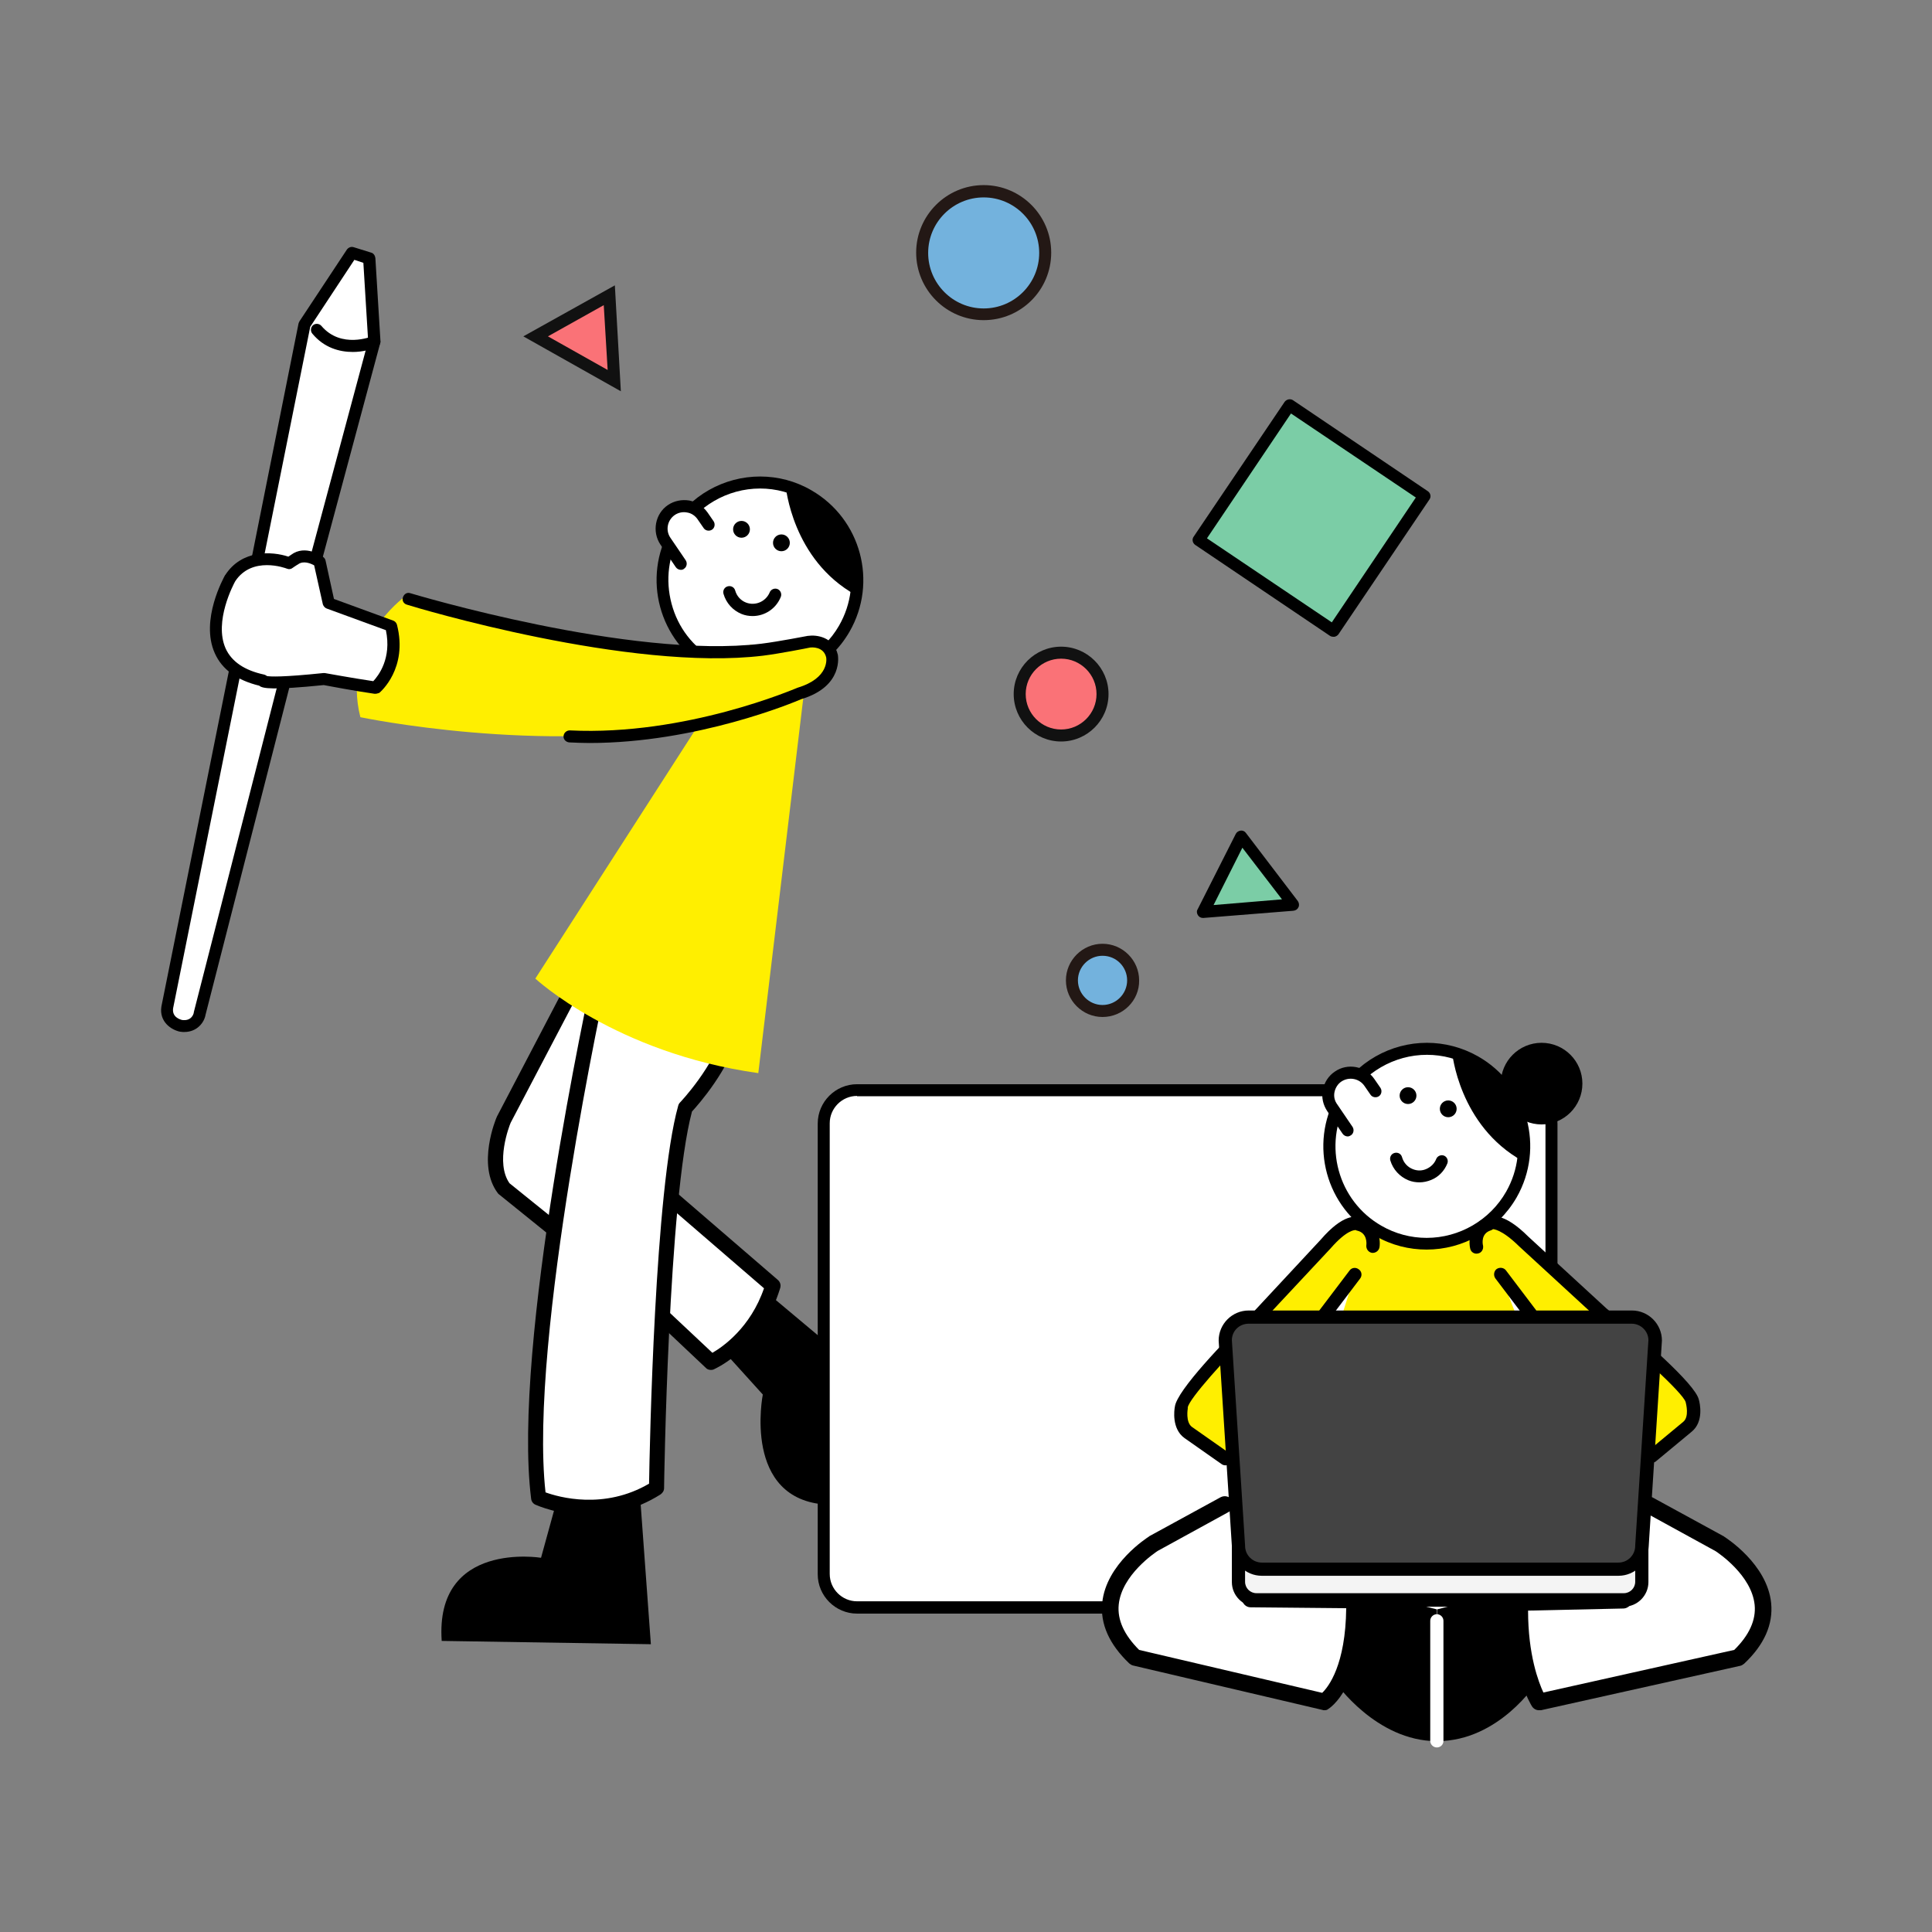
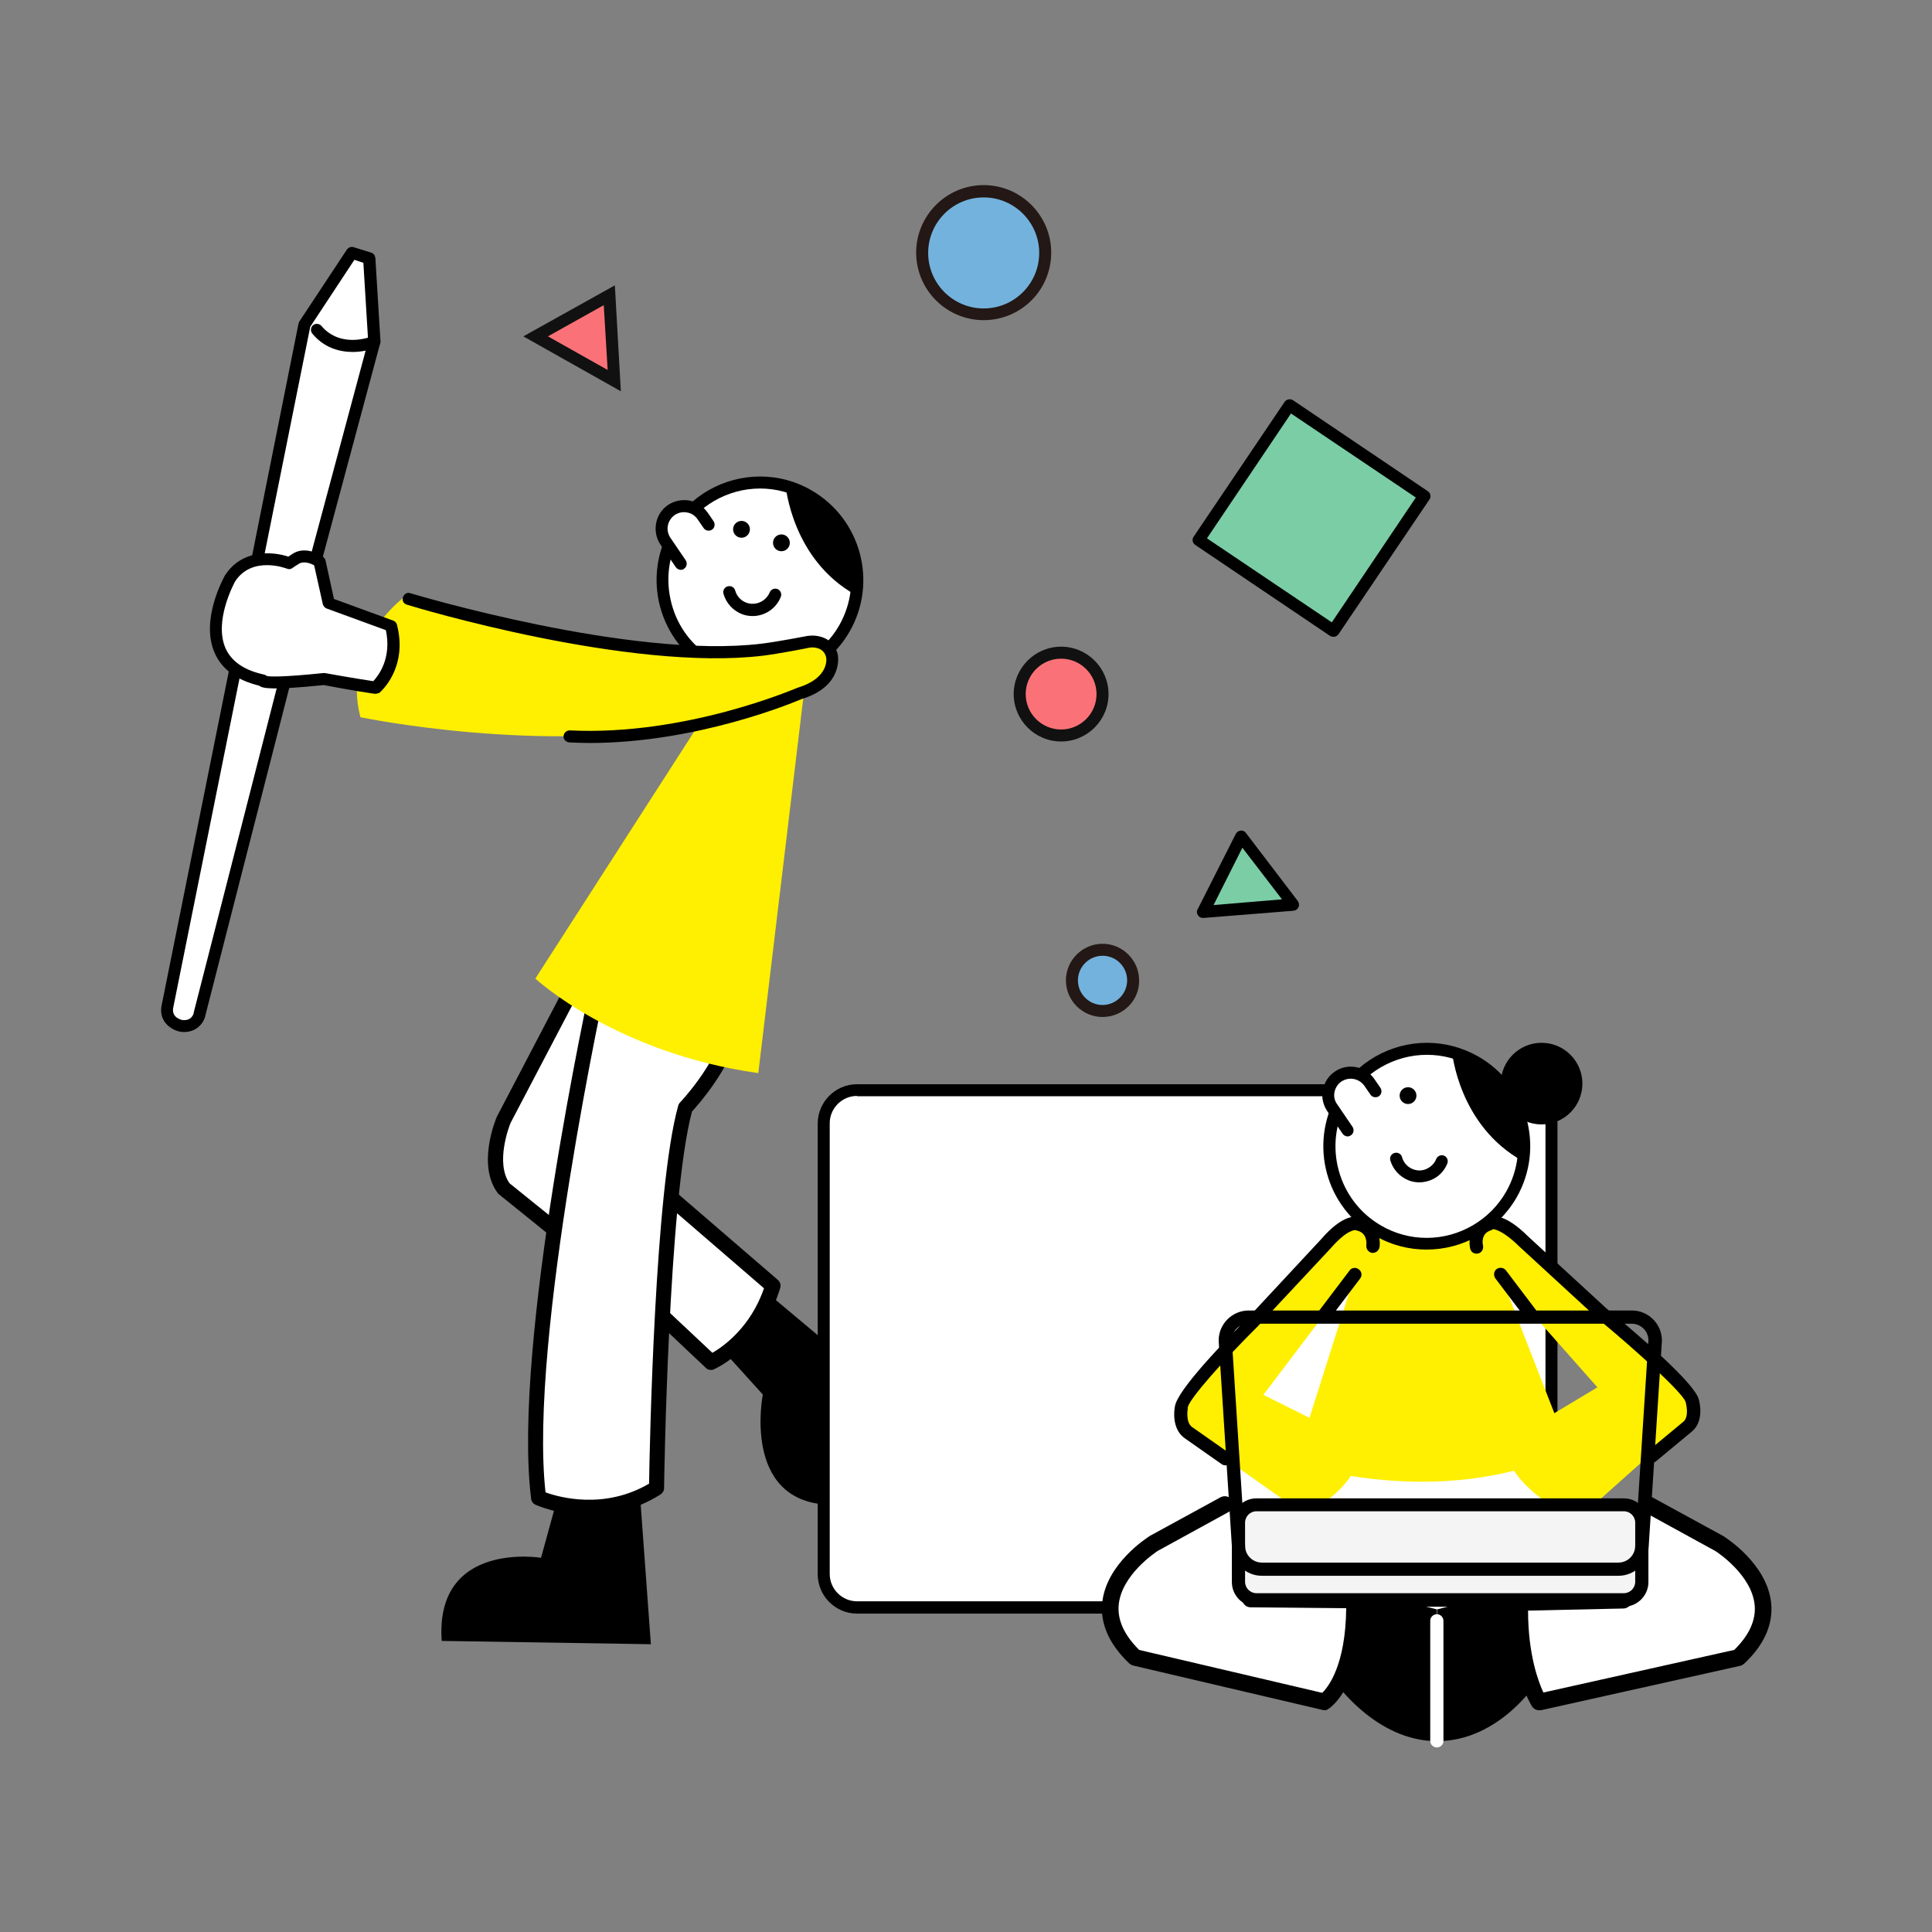
<svg xmlns="http://www.w3.org/2000/svg" xmlns:ns1="http://sodipodi.sourceforge.net/DTD/sodipodi-0.dtd" xmlns:ns2="http://www.inkscape.org/namespaces/inkscape" version="1.1" x="0px" y="0px" viewBox="0 0 600 600" xml:space="preserve" id="svg40" ns1:docname="grow-brand-strategy.svg" width="600" height="600" ns2:version="1.3.2 (091e20e, 2023-11-25, custom)">
  <rect x="0" y="0" width="600" height="600" fill="#808080" stroke="none" />
  <defs id="defs40">
	
	
	
	
	

		
		
		
		
		
	
	
	
	

	

		
		
		
		
		
	
	
	
	
	
	
	
	
	
	
	
	
	
	

		
		
	
		
		
	
		
	
		
	
		
		
		
		
		
		
	
		
		
	
		
		
	
		
	
		
	
		
	
	
	

		
		
	
	

		
	
		
	
	

	
	
	
	
	
	
	
	
	
	
	
	
	
	
	
	


	
</defs>
  <ns1:namedview id="namedview40" pagecolor="#ffffff" bordercolor="#000000" borderopacity="0.25" ns2:showpageshadow="2" ns2:pageopacity="0.0" ns2:pagecheckerboard="0" ns2:deskcolor="#d1d1d1" ns2:zoom="0.324375" ns2:cx="-3.0828516" ns2:cy="235.83815" ns2:window-width="1366" ns2:window-height="697" ns2:window-x="1358" ns2:window-y="25" ns2:window-maximized="1" ns2:current-layer="svg40" />
  <style type="text/css" id="style1">
	.st0{fill:#FFFFFF;}
	.st1{opacity:0.1;}
	.st2{fill:#FFB632;}
	.st3{fill:#10A0FF;}
	.st4{fill:#231815;}
	.st5{fill:#FF845C;}
	.st6{fill:#E1E1E1;}
	.st7{opacity:0.5;}
	.st8{fill-rule:evenodd;clip-rule:evenodd;fill:#231815;}
	.st9{fill:#F4F4F4;}
	.st10{fill:#D3D3D3;}
	.st11{fill:#111111;}
	.st12{opacity:0.2;}
	.st13{fill:#E6E6E6;}
	.st14{fill:#7C7C7C;}
	.st15{fill:#0C0C0C;}
	.st16{fill:#21FF9F;}
	
		.st17{clip-path:url(#SVGID_00000011009811563690250990000005215231646629483137_);fill:url(#SVGID_00000165206941003301256280000003453539252813133471_);}
	.st18{fill:#FFFFFF;stroke:#000000;stroke-width:4;stroke-linecap:round;stroke-linejoin:round;stroke-miterlimit:10;}
	.st19{fill:none;stroke:#FFB632;stroke-width:4.887;stroke-linecap:round;stroke-linejoin:round;stroke-miterlimit:10;}
	.st20{fill:none;stroke:#000000;stroke-width:4;stroke-linecap:round;stroke-linejoin:round;stroke-miterlimit:10;}
	.st21{opacity:0.3;}
	.st22{fill:none;stroke:#000000;stroke-width:3.985;stroke-linecap:round;stroke-linejoin:round;stroke-miterlimit:10;}
	.st23{fill:#B27410;}
</style>
  <g id="Color_Back_x5F_Lower-2" transform="matrix(0.991,0,0,0.991,454.22,-103.782)">
</g>
  <g id="g28-49" transform="matrix(-0.991,0,0,0.991,688.952,-103.782)">
			
		</g>
  <g id="g154" transform="matrix(0.932,0,0,0.932,-77.374,-82.5)">
    <g id="Back_x5F_Object-1">
      <g id="g11-0">
        <g id="g3-562">
          <g id="g1-86">
            <path class="st0" d="m 336.3,314.3 c -5.6,0 -11.2,-1.5 -16.1,-4.3 -15.5,-8.9 -20.9,-28.8 -12,-44.3 5.8,-10.1 16.6,-16.3 28.2,-16.3 5.6,0 11.2,1.5 16.1,4.3 7.5,4.3 12.9,11.3 15.2,19.7 2.3,8.4 1.1,17.1 -3.2,24.6 -5.8,10 -16.6,16.3 -28.2,16.3 z" id="path1-50" style="fill:#ffffff" />
          </g>
          <g id="g2-8">
            <path d="m 336.3,251.3 v 0 c 5.3,0 10.5,1.4 15.1,4.1 14.6,8.4 19.6,27 11.2,41.6 -5.4,9.4 -15.6,15.3 -26.5,15.3 -5.3,0 -10.5,-1.4 -15.1,-4.1 -7.1,-4.1 -12.1,-10.6 -14.2,-18.5 -2.1,-7.9 -1.1,-16.1 3,-23.1 5.5,-9.4 15.6,-15.3 26.5,-15.3 m 0,-4 c -11.9,0 -23.5,6.2 -29.9,17.3 -9.5,16.5 -3.8,37.6 12.7,47.1 5.4,3.1 11.3,4.6 17.1,4.6 11.9,0 23.5,-6.2 29.9,-17.3 9.5,-16.5 3.8,-37.6 -12.7,-47.1 -5.3,-3.1 -11.2,-4.6 -17.1,-4.6 z" id="path2-30" />
          </g>
        </g>
        <g id="g6-2">
          <g id="g4-26">
            <circle cx="330.1" cy="264.9" r="2.8" id="circle3" />
          </g>
          <g id="g5-16">
            <circle cx="343.4" cy="269.4" r="2.8" id="circle4" />
          </g>
        </g>
        <g id="g7-76">
          <path class="st0" d="m 341.3,286.7 c -1.6,4.1 -6.3,6.1 -10.5,4.5 -2.4,-1 -4.1,-3 -4.8,-5.3" id="path6-6" style="fill:#ffffff" />
          <path d="m 333.8,293.8 c -1.2,0 -2.5,-0.2 -3.7,-0.7 -2.9,-1.2 -5.1,-3.6 -6,-6.7 -0.3,-1.1 0.3,-2.2 1.4,-2.5 1.1,-0.3 2.2,0.3 2.5,1.4 0.5,1.8 1.8,3.3 3.6,4 3.1,1.2 6.6,-0.3 7.9,-3.4 0.4,-1 1.6,-1.5 2.6,-1.1 1,0.4 1.5,1.6 1.1,2.6 -1.6,4 -5.4,6.4 -9.4,6.4 z" id="path7-41" />
        </g>
        <g id="g8-60">
          <path d="m 368.2,286.8 c 0,0 8.4,-23.1 -23.4,-36.3 0.1,0.1 2.1,24.5 23.4,36.3 z" id="path8-8" />
        </g>
        <g id="g10-655">
          <path class="st0" d="m 309.9,276.4 -5.1,-7.5 c -2.3,-3.4 -1.4,-8.1 2,-10.4 v 0 c 3.4,-2.3 8.1,-1.4 10.4,2 l 2,2.9" id="path9-57" style="fill:#ffffff" />
          <path d="m 309.9,278.4 c -0.6,0 -1.3,-0.3 -1.7,-0.9 l -5.1,-7.5 c -2.9,-4.3 -1.8,-10.3 2.5,-13.2 2.1,-1.4 4.6,-1.9 7.1,-1.5 2.5,0.5 4.6,1.9 6.1,4 l 2,2.9 c 0.6,0.9 0.4,2.2 -0.5,2.8 -0.9,0.6 -2.2,0.4 -2.8,-0.5 l -2,-2.9 c -0.8,-1.2 -2.1,-2.1 -3.5,-2.3 -1.4,-0.3 -2.9,0 -4.1,0.8 -2.5,1.7 -3.2,5.1 -1.5,7.6 l 5.1,7.5 c 0.6,0.9 0.4,2.2 -0.5,2.8 -0.3,0.3 -0.7,0.4 -1.1,0.4 z" id="path10-9" />
        </g>
      </g>
    </g>
    <g id="Color_Back_x5F_Lower-63">
      <g id="g12-40">
        <path class="st0" d="m 278,409.9 -27.1,51.8 c 0,0 -6.3,14.7 0,23 l 17.4,14.1 35.6,28.7 16.1,15.1 c 0,0 14.8,-6.4 20.5,-25.4 l -34.1,-29.4" id="path11-5" style="fill:#ffffff" />
        <path d="m 319.9,545 c -0.6,0 -1.3,-0.2 -1.7,-0.7 l -16,-15.1 -52.9,-42.7 c -0.2,-0.1 -0.3,-0.3 -0.4,-0.4 -7.1,-9.4 -0.6,-24.9 -0.3,-25.5 0,-0.1 0.1,-0.1 0.1,-0.2 l 27.1,-51.8 c 0.7,-1.2 2.2,-1.7 3.4,-1.1 1.2,0.6 1.7,2.2 1.1,3.4 l -27.1,51.7 c -0.5,1.1 -5.2,13.4 -0.4,20.2 l 52.7,42.5 c 0,0 0.1,0.1 0.1,0.1 l 14.8,13.9 c 3.5,-2 12.7,-8.4 17.2,-21.5 l -32.8,-28.3 c -1.1,-0.9 -1.2,-2.5 -0.3,-3.6 0.9,-1.1 2.5,-1.2 3.6,-0.3 l 34.1,29.4 c 0.8,0.7 1.1,1.7 0.8,2.7 -6,19.8 -21.3,26.7 -21.9,27 -0.5,0.3 -0.9,0.3 -1.2,0.3 z" id="path12-78" />
      </g>
      <g id="g14-052">
        <path class="st0" d="m 327.3,431.5 c -4.1,14 -15.8,26.2 -15.8,26.2 -8.2,29.6 -9.6,126.7 -9.6,126.7 -19.6,12.4 -39.4,3.3 -39.4,3.3 -6.5,-51.3 20.5,-174 20.5,-174" id="path13-86" style="fill:#ffffff" />
        <path d="m 279.3,593.4 c -10.1,0 -17.4,-3.3 -17.9,-3.5 -0.8,-0.4 -1.3,-1.1 -1.4,-2 -6.4,-51.1 19.4,-169.7 20.5,-174.7 0.3,-1.4 1.6,-2.2 3,-1.9 1.4,0.3 2.2,1.7 1.9,3 -0.3,1.2 -26.3,120.5 -20.6,171.5 4.4,1.6 19.5,5.9 34.5,-2.9 0.2,-12.5 1.9,-98 9.7,-125.9 0.1,-0.4 0.3,-0.8 0.6,-1.1 0.1,-0.1 11.4,-11.9 15.2,-25.1 0.4,-1.3 1.8,-2.1 3.1,-1.7 1.3,0.4 2.1,1.8 1.7,3.1 -3.8,13 -13.7,24.2 -16,26.7 -7.9,29.6 -9.3,124.5 -9.3,125.5 0,0.9 -0.5,1.6 -1.2,2.1 -8.4,5.3 -16.8,6.9 -23.8,6.9 z" id="path14-672" />
      </g>
      <g id="g15-580">
        <path d="m 268.2,589.8 -4.9,17.8 c 0,0 -35.4,-5.8 -33.1,27.7 l 69.7,1.1 -3.4,-46.6 z" id="path15-1" />
      </g>
      <g id="g16-0">
        <path d="m 323.9,538.5 13.3,14.7 c 0,0 -7,35.2 21.5,36.7 v -53.8 l -17.9,-15 z" id="path16-00" />
      </g>
    </g>
    <g id="Main_Color-93">
      <g id="g17-6">
        <path class="st16" d="m 351.7,302.4 c 0,0 -5.1,1.5 -14.7,2.6 -1.3,-0.7 -2.7,-1.3 -4,-1.7 l -1.5,2.3 c -22.1,1.8 -61.5,0.8 -113.9,-18 0,0 -20.8,15 -14.5,39.9 0,0 60.6,12.7 112.9,2.2 l -54.6,84.9 c 0,0 26.6,24.8 74.3,31.5 l 15.4,-128.4 c 0.9,-0.5 1.8,-1 2.7,-1.5 0,0 6.6,-3 6.4,-9.1 0,0 -0.5,-5.3 -8.5,-4.7 z" id="path17-83" style="fill:#ffef00;fill-opacity:1" />
      </g>
    </g>
    <g id="Obeject_x5F_Upper-04">
      <g id="g19-49">
        <path class="st0" d="M 588.9,624.2 H 368.6 c -6.2,0 -11.1,-5 -11.1,-11.1 V 462.9 c 0,-6.2 5,-11.1 11.1,-11.1 h 220.3 c 6.2,0 11.1,5 11.1,11.1 v 150.2 c 0,6.2 -4.9,11.1 -11.1,11.1 z" id="path18-05" style="fill:#ffffff" />
        <path d="M 588.9,626.2 H 368.6 c -7.2,0 -13.1,-5.9 -13.1,-13.1 V 462.9 c 0,-7.2 5.9,-13.1 13.1,-13.1 h 220.3 c 7.2,0 13.1,5.9 13.1,13.1 v 150.2 c 0,7.2 -5.9,13.1 -13.1,13.1 z M 368.6,453.7 c -5,0 -9.1,4.1 -9.1,9.1 V 613 c 0,5 4.1,9.1 9.1,9.1 h 220.3 c 5,0 9.1,-4.1 9.1,-9.1 V 462.9 c 0,-5 -4.1,-9.1 -9.1,-9.1 H 368.6 Z" id="path19-98" />
      </g>
      <g id="g21-975">
        <path class="st0" d="m 169.4,272.2 15.1,-75.5 15.8,-23.9 5.8,1.8 1.7,27.8 -19.2,71.5 -39,152.4 c 0,0 -0.9,4.8 -6.2,4.1 0,0 -5.4,-1 -4.6,-6.1 z" id="path20-62" style="fill:#ffffff" />
        <path d="m 144.4,432.4 c -0.4,0 -0.8,0 -1.3,-0.1 0,0 -0.1,0 -0.1,0 -2.9,-0.6 -7,-3.3 -6.2,-8.4 l 30.6,-152.1 15.1,-75.5 c 0.1,-0.3 0.2,-0.5 0.3,-0.7 l 15.8,-23.9 c 0.5,-0.7 1.4,-1.1 2.3,-0.8 l 5.8,1.8 c 0.8,0.2 1.3,1 1.4,1.8 l 1.7,27.8 c 0,0.2 0,0.4 -0.1,0.6 l -19.2,71.5 -39,152.3 c -0.4,2.4 -2.7,5.7 -7.1,5.7 z m -0.7,-4 c 3,0.4 3.8,-1.8 3.9,-2.5 0,0 0,-0.1 0,-0.1 l 39,-152.4 19.1,-71.2 -1.6,-26.1 -3,-1 -14.7,22.3 -15.1,75.1 v 0 l -30.6,152 c -0.4,2.9 2.2,3.7 3,3.9 z m 25.7,-156.2 z" id="path21-40" />
      </g>
      <g id="g24-23">
        <g id="g23-84">
          <path class="st0" d="m 213.3,297 -20.7,-7.5 -3.1,-13.9 c 0,0 -4.7,-3.5 -8.4,-0.7 0,0 -1.3,0.8 -1.7,1.2 0,0 -13.1,-5.1 -19.7,5 0,0 -16.1,28.3 10.9,34.1 0,0 -1.6,1.8 20.2,-0.5 0,0 9.4,1.7 17.2,2.9 0.1,0.1 8.8,-7.1 5.3,-20.6 z" id="path22-90" style="fill:#ffffff" />
          <path d="m 208.1,319.7 c -0.1,0 -0.2,0 -0.3,0 -6.9,-1 -15.3,-2.6 -16.9,-2.9 -16.9,1.7 -20.4,1.2 -21.5,0.2 -7.4,-1.8 -12.4,-5.4 -14.8,-10.8 -5,-11.1 3.1,-25.4 3.4,-26 0,0 0,-0.1 0.1,-0.1 5.5,-8.5 15.6,-7.9 21,-6.1 0.4,-0.2 0.7,-0.5 0.9,-0.6 4.8,-3.6 10.4,0.5 10.7,0.7 0.4,0.3 0.7,0.7 0.8,1.2 l 2.8,12.8 19.7,7.2 c 0.6,0.2 1.1,0.7 1.3,1.4 3.7,14.5 -5.5,22.4 -5.9,22.7 -0.4,0.1 -0.8,0.3 -1.3,0.3 z m -35.9,-3.1 z m 0,0 z m 18.7,-3.8 c 0.1,0 0.2,0 0.4,0 0.1,0 8.7,1.6 16.1,2.7 1.7,-1.8 6.2,-7.6 4.2,-17 l -19.7,-7.2 c -0.6,-0.2 -1.1,-0.8 -1.3,-1.4 l -2.9,-13 c -1.1,-0.6 -3.6,-1.7 -5.4,-0.3 0,0 -0.1,0.1 -0.2,0.1 -0.6,0.4 -1.4,0.9 -1.5,1 -0.6,0.5 -1.3,0.6 -2,0.3 -0.5,-0.2 -11.6,-4.3 -17.2,4.2 -0.5,0.9 -7.2,13.4 -3.2,22.4 2,4.4 6.3,7.3 12.8,8.7 0.4,0.1 0.7,0.3 1,0.5 1.2,0.2 5.2,0.4 18.7,-1 0.1,0 0.2,0 0.2,0 z" id="path23-24" />
        </g>
      </g>
      <g id="g25-78">
        <path d="m 279.4,336.1 c -2.2,0 -4.5,-0.1 -6.7,-0.2 -1.1,-0.1 -2,-1 -1.9,-2.1 0.1,-1.1 1,-1.9 2.1,-1.9 38.7,1.9 75.2,-14 75.6,-14.1 0.1,0 0.2,-0.1 0.2,-0.1 10.8,-3.2 9.7,-9.9 9.6,-10.2 -0.9,-3.6 -4.8,-3.3 -5.4,-3.2 -0.9,0.2 -10,2 -15.6,2.7 -44.4,5.4 -115.6,-16 -118.7,-17 -1.1,-0.3 -1.7,-1.4 -1.3,-2.5 0.4,-1.1 1.4,-1.7 2.5,-1.3 0.7,0.2 73.4,22.1 117,16.8 5.7,-0.7 15.3,-2.6 15.4,-2.6 0,0 0.1,0 0.1,0 2.8,-0.4 8.5,0.3 9.9,6.3 0,0.1 2.1,10.5 -12.2,14.8 -2.3,1 -34.7,14.6 -70.6,14.6 z" id="path24-71" />
      </g>
      <g id="g26-4">
        <path class="st0" d="m 207.8,202.4 c 0,0 -11.6,5.1 -19.2,-4" id="path25-65" style="fill:#ffffff" />
        <path d="m 200.6,205.8 c -4.5,0 -9.6,-1.4 -13.5,-6.1 -0.7,-0.8 -0.6,-2.1 0.2,-2.8 0.8,-0.7 2.1,-0.6 2.8,0.2 6.6,7.8 16.8,3.5 16.9,3.5 1,-0.4 2.2,0 2.6,1 0.4,1 0,2.2 -1,2.6 -1.9,0.8 -4.8,1.6 -8,1.6 z" id="path26-63" />
      </g>
      <g id="g28-2">
        <path class="st2" d="m 496.6,367.2 17.3,22.7 -30,2.4 z" id="path27-94" style="fill:#7bcda6;fill-opacity:1" />
        <path d="m 483.9,394.4 c -0.7,0 -1.3,-0.3 -1.7,-0.9 -0.4,-0.6 -0.5,-1.4 -0.1,-2 l 12.7,-25.1 c 0.3,-0.6 0.9,-1 1.6,-1.1 0.7,-0.1 1.4,0.2 1.8,0.8 l 17.3,22.7 c 0.4,0.6 0.5,1.4 0.2,2 -0.3,0.7 -0.9,1.1 -1.7,1.2 l -30,2.4 z M 497,371 l -9.6,19.1 22.8,-1.9 z" id="path28-72" />
      </g>
      <g id="g30-96">
        <path class="st5" d="m 286,186.9 1.7,28.5 -26.2,-14.7 z" id="path29-05" style="fill:#fa7277;fill-opacity:1" />
        <path class="st11" d="m 289.9,218.9 -32.5,-18.3 30.5,-17 z m -24.3,-18.3 19.9,11.2 -1.3,-21.6 z" id="path30-81" style="fill:#111111" />
      </g>
      <g id="g31-66">
        <circle class="st3" cx="410.8" cy="172.8" r="20.5" id="circle30-0" style="fill:#73b2dd;fill-opacity:1" />
        <path class="st4" d="m 410.8,195.2 c -12.4,0 -22.5,-10.1 -22.5,-22.5 0,-12.4 10.1,-22.5 22.5,-22.5 12.4,0 22.5,10.1 22.5,22.5 0,12.5 -10.1,22.5 -22.5,22.5 z m 0,-40.9 c -10.2,0 -18.5,8.3 -18.5,18.5 0,10.2 8.3,18.5 18.5,18.5 10.2,0 18.5,-8.3 18.5,-18.5 0,-10.2 -8.3,-18.5 -18.5,-18.5 z" id="path31-75" style="fill:#231815" />
      </g>
      <g id="g32-72">
        <circle class="st3" cx="450.4" cy="415.2" r="10.2" id="circle31-6" style="fill:#73b2dd;fill-opacity:1" />
        <path class="st4" d="m 450.4,427.4 c -6.7,0 -12.2,-5.5 -12.2,-12.2 0,-6.7 5.5,-12.2 12.2,-12.2 6.7,0 12.2,5.5 12.2,12.2 0.1,6.7 -5.4,12.2 -12.2,12.2 z m 0,-20.4 c -4.5,0 -8.2,3.7 -8.2,8.2 0,4.5 3.7,8.2 8.2,8.2 4.5,0 8.2,-3.7 8.2,-8.2 0,-4.5 -3.6,-8.2 -8.2,-8.2 z" id="path32-90" style="fill:#231815" />
      </g>
      <g id="g33-32">
        <circle class="st5" cx="436.6" cy="319.8" r="13.8" id="circle32-0" style="fill:#fa7277;fill-opacity:1" />
        <path class="st11" d="m 436.6,335.6 c -8.7,0 -15.8,-7.1 -15.8,-15.8 0,-8.7 7.1,-15.8 15.8,-15.8 8.7,0 15.8,7.1 15.8,15.8 0,8.7 -7.1,15.8 -15.8,15.8 z m 0,-27.6 c -6.5,0 -11.8,5.3 -11.8,11.8 0,6.5 5.3,11.8 11.8,11.8 6.5,0 11.8,-5.3 11.8,-11.8 0,-6.5 -5.3,-11.8 -11.8,-11.8 z" id="path33-8" style="fill:#111111" />
      </g>
      <g id="g34-46">
        <rect x="492.9" y="234" transform="rotate(33.994,520.005,261.138)" class="st2" width="54.2" height="54.2" id="rect33-5" style="fill:#7bcda6;fill-opacity:1" />
        <path d="m 527.3,300.7 c -0.4,0 -0.8,-0.1 -1.1,-0.3 l -44.9,-30.3 c -0.9,-0.6 -1.2,-1.9 -0.5,-2.8 l 30.3,-44.9 c 0.3,-0.4 0.8,-0.7 1.3,-0.8 0.5,-0.1 1.1,0 1.5,0.3 l 44.9,30.3 c 0.9,0.6 1.2,1.9 0.5,2.8 L 529,299.9 c -0.3,0.4 -0.8,0.7 -1.3,0.8 -0.2,0 -0.3,0 -0.4,0 z m -42.1,-32.8 41.6,28 28,-41.6 -41.6,-28 z" id="path34-1" />
      </g>
      <g id="g72-0">
        <g id="g47-94">
          <g id="g35-07">
            <path class="st5" d="M 546.9,474.1 514.6,576 c 0,0 47.4,16.4 91.3,-3.9 l -38.8,-99.6 c 0,0 -10.9,0.3 -20.2,1.6 z" id="path35-82" style="fill:#ffef00;fill-opacity:1" />
          </g>
          <g id="g46-94">
            <g id="g38-91">
              <g id="g36-22">
                <path class="st0" d="m 558.5,503 c -5.6,0 -11.1,-1.5 -16,-4.3 -7.5,-4.3 -13,-11.3 -15.2,-19.6 -2.2,-8.3 -1.2,-17.1 3.1,-24.7 5.8,-10.1 16.6,-16.4 28.2,-16.4 5.6,0 11.1,1.5 16,4.3 15.6,8.9 21,28.7 12.1,44.3 -5.8,10.1 -16.6,16.4 -28.2,16.4 z" id="path36-75" style="fill:#ffffff" />
              </g>
              <g id="g37-68">
                <path d="m 558.5,436 v 4 c 5.3,0 10.5,1.4 15,4 14.6,8.3 19.7,27 11.4,41.6 -5.4,9.5 -15.6,15.4 -26.5,15.4 -5.3,0 -10.5,-1.4 -15,-4 -14.6,-8.3 -19.7,-27 -11.4,-41.6 5.4,-9.5 15.6,-15.4 26.5,-15.4 v -4 m 0,0 c -12,0 -23.6,6.3 -30,17.4 -9.4,16.5 -3.7,37.6 12.9,47 5.4,3.1 11.2,4.5 17,4.5 12,0 23.6,-6.3 30,-17.4 9.4,-16.5 3.7,-37.6 -12.9,-47 -5.3,-3 -11.2,-4.5 -17,-4.5 z" id="path37-93" />
              </g>
            </g>
            <g id="g41-2">
              <g id="g39-633">
                <circle cx="552.2" cy="453.6" r="2.8" id="circle38-3" />
              </g>
              <g id="g40-73">
-                 <circle cx="565.6" cy="458" r="2.8" id="circle39-4" />
-               </g>
+                 </g>
            </g>
            <g id="g42-24">
              <path class="st0" d="m 563.5,475.4 c -1.6,4.1 -6.3,6.2 -10.5,4.5 -2.4,-1 -4.1,-3 -4.8,-5.3" id="path41-05" style="fill:#ffffff" />
              <path d="m 556,482.5 c -1.2,0 -2.5,-0.2 -3.7,-0.7 -2.9,-1.2 -5.1,-3.6 -6,-6.6 -0.3,-1.1 0.3,-2.2 1.4,-2.5 1.1,-0.3 2.2,0.3 2.5,1.4 0.5,1.8 1.8,3.3 3.6,4 1.5,0.6 3.1,0.6 4.6,-0.1 1.5,-0.7 2.6,-1.8 3.2,-3.3 0.4,-1 1.6,-1.5 2.6,-1.1 1,0.4 1.5,1.6 1.1,2.6 -1,2.5 -2.9,4.5 -5.4,5.5 -1.2,0.5 -2.6,0.8 -3.9,0.8 z" id="path42-65" />
            </g>
            <g id="g43-76">
              <path d="m 590.4,475.4 c 0,0 8.4,-23.2 -23.5,-36.2 0,0 2.2,24.4 23.5,36.2 z" id="path43-6" />
            </g>
            <g id="g45-45">
              <path class="st0" d="m 532.1,465.2 -5.1,-7.5 c -2.3,-3.4 -1.5,-8.1 2,-10.4 v 0 c 3.4,-2.3 8.1,-1.5 10.4,2 l 2,2.9" id="path44-22" style="fill:#ffffff" />
              <path d="m 532.1,467.2 c -0.6,0 -1.3,-0.3 -1.7,-0.9 l -5.1,-7.5 c -1.4,-2.1 -2,-4.6 -1.5,-7.1 0.5,-2.5 1.9,-4.7 4,-6.1 4.3,-3 10.3,-1.8 13.2,2.5 l 2,2.9 c 0.6,0.9 0.4,2.2 -0.5,2.8 -0.9,0.6 -2.2,0.4 -2.8,-0.5 l -2,-2.9 c -1.7,-2.5 -5.1,-3.2 -7.7,-1.5 -1.2,0.8 -2,2.1 -2.3,3.5 -0.3,1.4 0,2.9 0.9,4.1 l 5.1,7.5 c 0.6,0.9 0.4,2.2 -0.5,2.8 -0.3,0.2 -0.7,0.4 -1.1,0.4 z" id="path45-09" />
            </g>
          </g>
        </g>
        <g id="g50-688">
          <g id="g48-26">
            <path class="st5" d="m 575.5,505.8 c 0,0 -2.6,-5.9 2.2,-8.9 0,0 3.9,-2 9.5,4 l 50.5,44.9 c 0,0 12.1,8.4 7.3,16.6 L 608.5,595 c 0,0 -22.6,-9.8 -24.5,-25.4 l 31.3,-18.8 z" id="path47-7" style="fill:#ffef00;fill-opacity:1" />
          </g>
          <g id="g49-0">
            <path d="m 633.6,575.9 c -0.6,0 -1.3,-0.3 -1.7,-0.8 -0.8,-0.9 -0.6,-2.3 0.3,-3.1 l 11.7,-9.7 c 2.1,-1.7 0.9,-6.1 0.9,-6.2 0,-0.1 -0.1,-0.3 -0.1,-0.4 -0.9,-3 -15.9,-16.7 -29.3,-27.8 0,0 -0.1,-0.1 -0.1,-0.1 l -26.1,-24 c -5.9,-5.8 -8.7,-5.7 -8.7,-5.7 -0.2,0.2 -0.5,0.3 -0.7,0.4 -3.3,1 -2.8,4.4 -2.6,5.1 0.2,1.2 -0.5,2.4 -1.7,2.6 -1.2,0.3 -2.4,-0.5 -2.6,-1.7 -0.6,-2.7 -0.2,-8.2 5.3,-10.1 1.6,-0.9 5.9,-2 14.1,6.2 l 26,23.9 c 11.1,9.2 29.6,25.1 30.8,30.4 0.3,1 1.8,7.3 -2.4,10.7 l -11.7,9.7 c -0.4,0.4 -0.9,0.6 -1.4,0.6 z m 11.1,-20.2 z" id="path48-6" />
          </g>
        </g>
        <g id="g53-14">
          <g id="g51-10">
            <path class="st5" d="m 540.3,505.4 c 0,0 2.1,-6.1 -2.8,-8.7 0,0 -4,-1.7 -9.2,4.7 L 481.4,550 c 0,0 -8.6,7.4 -3.2,15.3 l 39.2,27.7 c 0,0 18.6,-7.6 19.3,-23.4 L 504,553.3 Z" id="path50-4" style="fill:#ffef00;fill-opacity:1" />
          </g>
          <g id="g52-89">
            <path d="m 491.4,576.8 c -0.4,0 -0.9,-0.1 -1.3,-0.4 l -12.4,-8.7 c -4.3,-3.1 -3.4,-9.4 -3.2,-10.4 0.6,-5.5 17.3,-22.6 24.5,-29.8 l 24.1,-25.9 c 7.5,-8.7 11.9,-8 13.5,-7.2 5.7,1.5 6.5,7 6.1,9.7 -0.2,1.2 -1.3,2 -2.5,1.9 -1.2,-0.2 -2,-1.3 -1.9,-2.5 0.1,-0.7 0.3,-4.1 -3,-4.9 -0.2,0 -0.4,-0.1 -0.5,-0.2 -0.3,0 -2.9,-0.2 -8.4,6.1 l -24.3,26 c -10.9,10.8 -22.9,24.2 -23.3,27 0,0.2 0,0.2 0,0.4 0,0 -0.8,4.5 1.4,6.1 l 12.4,8.7 c 1,0.7 1.2,2.1 0.5,3.1 -0.4,0.7 -1,1 -1.7,1 z m 43.3,-78.6 z m 0,0 z m 0,0 z m 0,0 z m 0,0 z m 0,0 z m 0,0 z" id="path51-9" />
          </g>
        </g>
        <g id="g54-22">
          <path class="st0" d="m 561.8,634.5 c 6.3,5.4 15.2,5.4 15.2,5.4 59.2,0.4 62,-21.5 62,-21.5 V 601.1 H 484.7 v 17.3 c 0,0 2.8,21.9 62,21.5 -0.1,0 8.8,0 15.1,-5.4" id="path53-1" style="fill:#ffffff" />
          <path d="m 545.1,642.7 c -59.5,0 -63.1,-23 -63.2,-23.9 0,-0.1 0,-0.2 0,-0.4 v -17.3 c 0,-1.5 1.3,-2.8 2.8,-2.8 H 639 c 1.5,0 2.8,1.3 2.8,2.8 v 17.3 c 0,0.1 0,0.2 0,0.4 -0.1,1 -3.7,23.9 -63.2,23.9 -0.5,0 -1,0 -1.5,0 0,0 0,0 0,0 -0.4,0 -8.4,-0.1 -15.1,-4.7 -6.7,4.6 -14.8,4.7 -15.2,4.7 0,0 0,0 0,0 -0.7,0 -1.2,0 -1.7,0 z m -57.6,-24.6 c 0.4,1.5 5.9,19 57.6,19 0.5,0 1,0 1.5,0 0.1,0 7.9,-0.1 13.4,-4.7 1,-0.9 2.6,-0.9 3.6,0 5.4,4.6 13.3,4.7 13.4,4.7 52.9,0.3 58.7,-17.3 59.2,-19 V 603.9 H 487.5 Z" id="path54-2" />
        </g>
        <g id="g60-8">
          <g id="g55-84">
            <path d="m 604.5,640.5 -9.4,8.6 c 0,0 -12.5,19.6 -33.2,19.6 v -43.9 l 31,-8.1 z" id="path55-3" />
          </g>
          <g id="g59-3">
            <g id="g58-8">
              <g id="g57-0">
                <path class="st0" d="m 632.3,589.9 23.8,13 c 0,0 27.8,17.4 6.1,37.9 l -66.4,14.8 c 0,0 -6.9,-10.6 -6.4,-33.2 l 34.6,-0.7" id="path56-2" style="fill:#ffffff" />
                <path d="m 595.8,658.4 c -0.9,0 -1.8,-0.5 -2.3,-1.3 -0.3,-0.5 -7.4,-11.6 -6.9,-34.8 0,-1.5 1.2,-2.7 2.7,-2.7 l 34.6,-0.7 c 1.5,0 2.8,1.2 2.9,2.7 0,1.5 -1.2,2.8 -2.7,2.9 l -31.9,0.7 c 0,14.8 3.5,23.8 5.1,27.3 l 63.6,-14.2 c 5,-4.9 7.3,-10 6.8,-15 -1,-9.9 -12.1,-17.3 -13,-17.9 l -23.7,-13 c -1.4,-0.7 -1.9,-2.4 -1.1,-3.8 0.8,-1.4 2.4,-1.8 3.8,-1.1 l 23.8,13 c 0,0 0.1,0.1 0.1,0.1 0.6,0.4 14.3,9.1 15.6,22.1 0.7,7.1 -2.3,13.9 -9,20.2 -0.4,0.3 -0.8,0.6 -1.3,0.7 l -66.4,14.8 c -0.3,0 -0.5,0 -0.7,0 z" id="path57-08" />
              </g>
            </g>
          </g>
        </g>
        <g id="g61-0">
          <path d="m 518.6,640.5 9.4,8.6 c 0,0 13.5,19.6 33.8,19.6 v -43.9 l -31.6,-8.1 z" id="path60-9" />
        </g>
        <g id="g63-9">
          <g id="g62-7">
            <path class="st0" d="m 491.1,589.9 -23.8,13 c 0,0 -27.8,17.4 -6.1,37.9 l 63.1,14.8 c 0,0 10.5,-6.3 10.1,-34 l -34.6,-0.3" id="path61-7" style="fill:#ffffff" />
            <path d="m 524.3,658.4 c -0.2,0 -0.4,0 -0.6,-0.1 l -63.1,-14.8 c -0.5,-0.1 -0.9,-0.4 -1.3,-0.7 -6.7,-6.4 -9.7,-13.2 -9,-20.2 1.3,-13 15,-21.7 15.6,-22.1 0,0 0.1,-0.1 0.1,-0.1 l 23.8,-13 c 1.4,-0.7 3.1,-0.2 3.8,1.1 0.7,1.4 0.2,3.1 -1.1,3.8 l -23.7,13 c -0.9,0.6 -12,8 -13,17.9 -0.5,5.1 1.8,10.1 6.8,15.1 l 61,14.3 c 2.1,-2 7.8,-9.3 8,-28.2 l -31.9,-0.3 c -1.5,0 -2.8,-1.3 -2.8,-2.8 0,-1.5 1.3,-2.8 2.8,-2.8 0,0 0,0 0,0 l 34.6,0.3 c 1.5,0 2.7,1.2 2.8,2.8 0.4,28.9 -11,36.1 -11.5,36.4 -0.3,0.3 -0.8,0.4 -1.3,0.4 z" id="path62-415" />
          </g>
        </g>
        <g id="g67-22">
          <g id="g64-0">
            <path class="st9" d="M 624.1,621.7 H 501.7 c -3.3,0 -6,-2.7 -6,-6 V 596 c 0,-3.3 2.7,-6 6,-6 h 122.4 c 3.3,0 6,2.7 6,6 v 19.7 c 0,3.3 -2.7,6 -6,6 z" id="path63-14" style="fill:#f4f4f4" />
            <path d="M 624.1,623.9 H 501.7 c -4.5,0 -8.2,-3.7 -8.2,-8.2 V 596 c 0,-4.5 3.7,-8.2 8.2,-8.2 h 122.4 c 4.5,0 8.2,3.7 8.2,8.2 v 19.7 c 0,4.5 -3.7,8.2 -8.2,8.2 z M 501.7,592.1 c -2.1,0 -3.8,1.7 -3.8,3.8 v 19.7 c 0,2.1 1.7,3.8 3.8,3.8 h 122.4 c 2.1,0 3.8,-1.7 3.8,-3.8 v -19.7 c 0,-2.1 -1.7,-3.8 -3.8,-3.8 z" id="path64-5" />
          </g>
          <g id="g66-2">
-             <path class="st2" d="M 622.3,611.4 H 503.5 c -4.3,0 -7.8,-3.5 -7.8,-7.8 l -4.4,-68.5 c 0,-4.3 3.5,-7.8 7.8,-7.8 h 127.7 c 4.3,0 7.8,3.5 7.8,7.8 l -4.4,68.5 c -0.1,4.4 -3.6,7.8 -7.9,7.8 z" id="path65-4" style="fill:#434343;fill-opacity:1" />
            <path d="M 622.3,613.6 H 503.5 c -5.5,0 -9.9,-4.4 -10,-9.9 l -4.4,-68.4 c 0,0 0,-0.1 0,-0.1 0,-5.5 4.5,-10 10,-10 h 127.7 c 5.5,0 10,4.5 10,10 0,0 0,0.1 0,0.1 l -4.4,68.4 c -0.2,5.5 -4.6,9.9 -10.1,9.9 z m -128.8,-78.5 4.4,68.4 c 0,0 0,0.1 0,0.1 0,3.1 2.5,5.6 5.6,5.6 h 118.8 c 3.1,0 5.6,-2.5 5.6,-5.6 0,0 0,-0.1 0,-0.1 l 4.4,-68.4 c 0,-3 -2.5,-5.5 -5.6,-5.5 H 499.1 c -3.1,0 -5.6,2.4 -5.6,5.5 z" id="path66-90" />
          </g>
        </g>
        <g id="g68-80">
          <path class="st0" d="m 561.8,670.8 c -1.2,0 -2.2,-1 -2.2,-2.2 v -40 c 0,-1.2 1,-2.2 2.2,-2.2 1.2,0 2.2,1 2.2,2.2 v 40 c 0,1.3 -1,2.2 -2.2,2.2 z" id="path67-73" style="fill:#ffffff" />
        </g>
        <g id="g69-0">
          <path d="m 524.4,528.6 c -0.5,0 -0.9,-0.1 -1.3,-0.4 -1,-0.7 -1.2,-2.1 -0.4,-3.1 l 10,-13.2 c 0.7,-1 2.1,-1.2 3.1,-0.4 1,0.7 1.2,2.1 0.4,3.1 l -10,13.2 c -0.5,0.5 -1.1,0.8 -1.8,0.8 z" id="path68-1" />
        </g>
        <g id="g70-97">
          <path d="m 593.1,528.6 c -0.7,0 -1.3,-0.3 -1.8,-0.9 l -10,-13.2 c -0.7,-1 -0.5,-2.4 0.4,-3.1 1,-0.7 2.4,-0.5 3.1,0.4 l 10,13.2 c 0.7,1 0.5,2.4 -0.4,3.1 -0.4,0.4 -0.8,0.5 -1.3,0.5 z" id="path69-5" />
        </g>
        <g id="g71-27">
          <circle cx="596.7" cy="449.6" r="13.6" id="circle70-7" />
        </g>
      </g>
    </g>
  </g>
</svg>